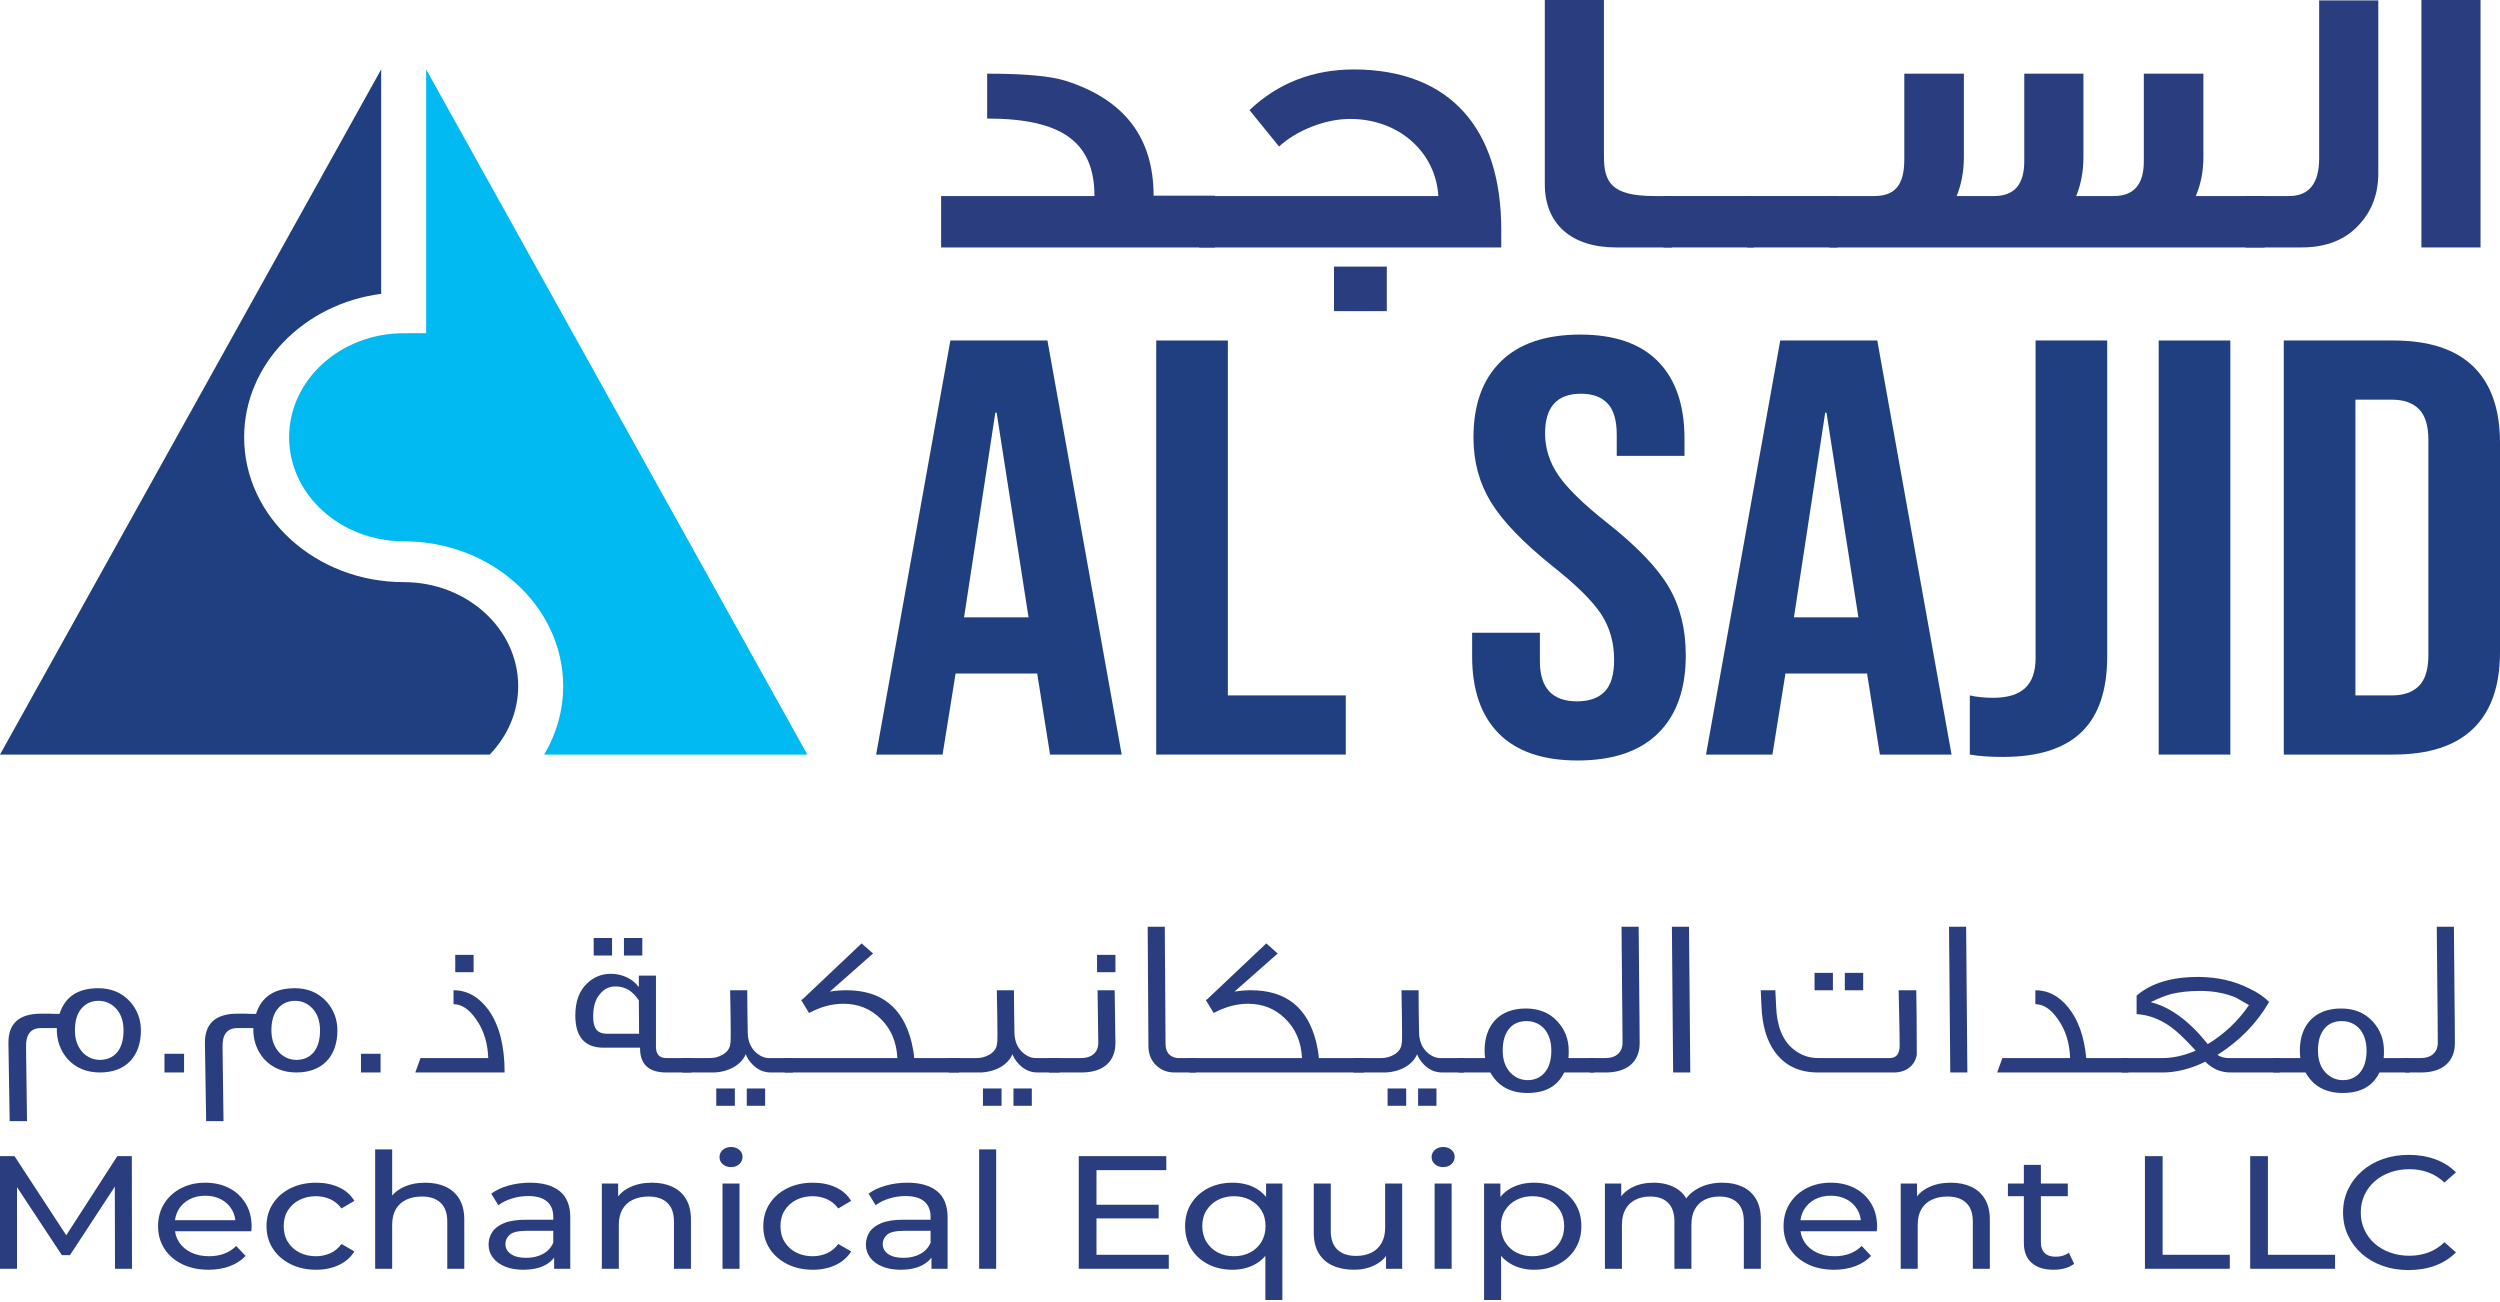
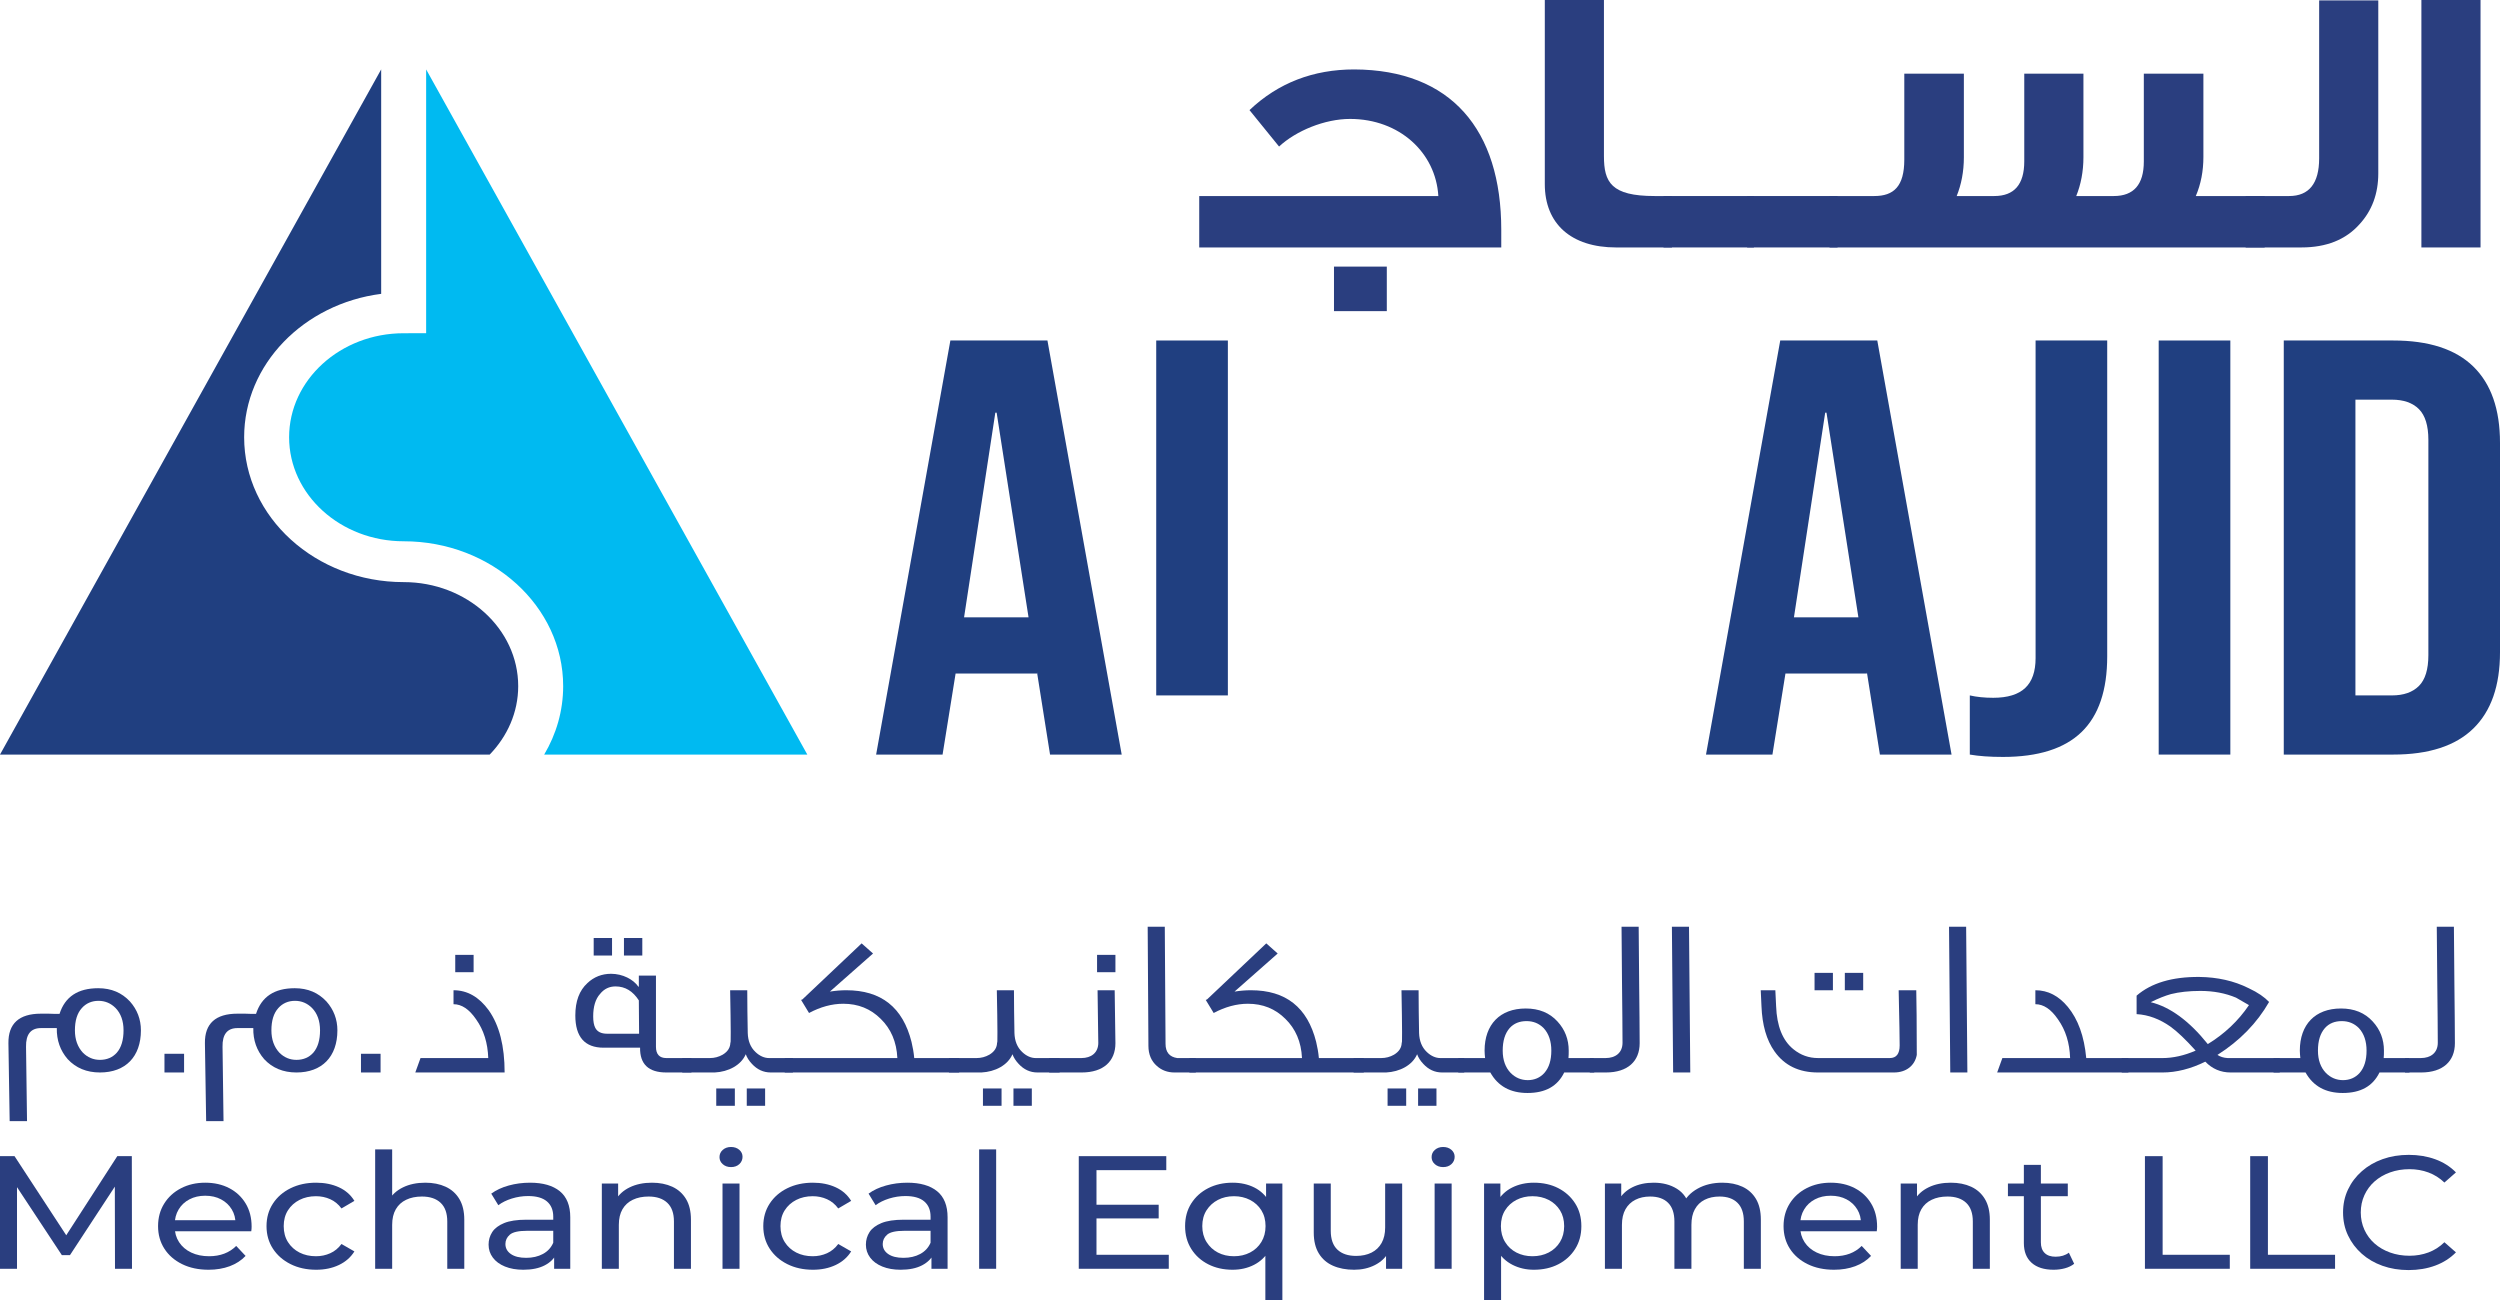
<svg xmlns="http://www.w3.org/2000/svg" width="217" height="113" viewBox="0 0 217 113" fill="none">
-   <path d="M105.45 21.479H81.688V17.016H94.999C94.999 12.354 92.212 10.29 85.685 10.29V6.394C88.912 6.394 91.185 6.593 92.542 7.026C97.602 8.658 100.132 11.955 100.132 16.983H105.45V21.479Z" fill="#2A3E7F" />
  <path d="M130.31 21.478H104.093V17.016H124.848C124.627 13.253 121.473 10.323 117.183 10.323C114.983 10.323 112.49 11.355 111.023 12.72C110.51 12.088 109.666 11.055 108.456 9.557C110.95 7.193 113.993 6.027 117.55 6.027C125.949 6.061 130.31 11.255 130.31 19.947V21.478ZM120.375 27.006H115.79V23.143H120.375V27.006Z" fill="#2A3E7F" />
  <path d="M145.124 21.479H140.285C136.362 21.479 134.089 19.414 134.089 15.984V0H139.222V13.553C139.222 15.817 139.844 17.016 143.623 17.016H145.124V21.479Z" fill="#2A3E7F" />
  <path d="M152.24 17.016H144.392V21.478H152.24V17.016Z" fill="#2A3E7F" />
  <path d="M159.499 17.016H151.651V21.478H159.499V17.016Z" fill="#2A3E7F" />
  <path d="M196.572 21.479H158.803V17.016H162.689C164.377 17.016 165.293 16.184 165.293 13.853V6.394H170.464V13.653C170.464 14.885 170.245 16.017 169.841 17.016H173.105C174.827 17.016 175.706 16.017 175.706 14.019V6.394H180.842V13.653C180.842 14.885 180.62 16.017 180.217 17.016H183.481C185.206 17.016 186.084 16.017 186.084 14.019V6.394H191.255V13.62C191.255 14.852 191.036 15.984 190.595 17.016H196.572V21.479Z" fill="#2A3E7F" />
  <path d="M206.435 15.051C206.435 16.816 205.885 18.282 204.822 19.447C203.612 20.812 201.927 21.478 199.763 21.478H194.922V17.016H198.698C200.423 17.016 201.302 15.917 201.302 13.753V0.033H206.435V15.051Z" fill="#2A3E7F" />
  <path d="M215.31 0H210.177V21.479H215.31V0Z" fill="#2A3E7F" />
  <path d="M82.493 29.555H90.918L97.363 65.497H91.144L90.013 58.36V58.462H82.946L81.815 65.497H76.048L82.493 29.555ZM89.278 53.585L86.508 35.819H86.394L83.681 53.585H89.278Z" fill="#203F80" />
-   <path d="M100.36 29.555H106.579V60.362H116.813V65.497H100.36V29.555Z" fill="#203F80" />
-   <path d="M136.941 66.01C133.926 66.01 131.645 65.231 130.099 63.674C128.555 62.117 127.781 59.883 127.781 56.974V54.92H133.662V57.384C133.662 59.712 134.735 60.876 136.885 60.876C137.94 60.876 138.741 60.593 139.289 60.029C139.834 59.464 140.106 58.548 140.106 57.282C140.106 55.776 139.729 54.449 138.976 53.302C138.223 52.156 136.829 50.778 134.791 49.169C132.23 47.115 130.438 45.258 129.421 43.598C128.403 41.938 127.896 40.064 127.896 37.976C127.896 35.135 128.686 32.935 130.27 31.378C131.851 29.821 134.153 29.042 137.168 29.042C140.146 29.042 142.398 29.821 143.922 31.378C145.45 32.935 146.214 35.169 146.214 38.078V39.568H140.333V37.719C140.333 36.487 140.069 35.588 139.543 35.024C139.014 34.459 138.242 34.176 137.224 34.176C135.152 34.176 134.113 35.323 134.113 37.617C134.113 38.917 134.5 40.132 135.272 41.262C136.047 42.392 137.449 43.761 139.486 45.37C142.085 47.423 143.877 49.289 144.857 50.966C145.837 52.644 146.326 54.612 146.326 56.871C146.326 59.815 145.525 62.074 143.922 63.648C142.323 65.223 139.994 66.01 136.941 66.01Z" fill="#203F80" />
+   <path d="M100.36 29.555H106.579V60.362H116.813H100.36V29.555Z" fill="#203F80" />
  <path d="M154.525 29.555H162.948L169.395 65.497H163.175L162.046 58.36V58.462H154.977L153.847 65.497H148.081L154.525 29.555ZM161.309 53.585L158.539 35.819H158.427L155.714 53.585H161.309Z" fill="#203F80" />
  <path d="M173.861 65.702C172.731 65.702 171.77 65.634 170.979 65.497V60.362C171.58 60.499 172.258 60.568 173.014 60.568C174.256 60.568 175.18 60.285 175.784 59.721C176.387 59.156 176.689 58.291 176.689 57.128V29.555H182.906V56.974C182.906 59.917 182.164 62.108 180.674 63.546C179.186 64.983 176.913 65.702 173.861 65.702Z" fill="#203F80" />
  <path d="M193.594 29.555H187.374V65.497H193.594V29.555Z" fill="#203F80" />
  <path d="M198.231 29.555H207.728C210.82 29.555 213.138 30.308 214.682 31.814C216.228 33.321 217 35.529 217 38.438V56.614C217 59.524 216.228 61.732 214.682 63.238C213.138 64.744 210.82 65.497 207.728 65.497H198.231V29.555ZM207.615 60.362C208.633 60.362 209.415 60.088 209.963 59.541C210.508 58.993 210.783 58.103 210.783 56.871V38.181C210.783 36.949 210.508 36.059 209.963 35.511C209.415 34.964 208.633 34.69 207.615 34.69H204.451V60.362H207.615Z" fill="#203F80" />
  <path d="M0 110.13V100.354H1.261L6.09 107.742H5.413L10.181 100.354H11.442L11.457 110.13H9.981L9.966 102.463H10.319L6.075 108.943H5.367L1.092 102.463H1.476V110.13H0Z" fill="#2A3E7F" />
  <path d="M18.103 110.214C17.232 110.214 16.465 110.051 15.804 109.725C15.143 109.399 14.63 108.952 14.266 108.384C13.902 107.816 13.72 107.165 13.72 106.429C13.72 105.693 13.897 105.042 14.251 104.474C14.604 103.906 15.091 103.461 15.712 103.14C16.332 102.819 17.032 102.658 17.811 102.658C18.6 102.658 19.298 102.817 19.903 103.133C20.508 103.45 20.982 103.894 21.325 104.467C21.669 105.039 21.84 105.708 21.84 106.471C21.84 106.527 21.838 106.592 21.833 106.667C21.828 106.741 21.82 106.811 21.81 106.876H14.874V105.912H21.041L20.441 106.247C20.451 105.773 20.343 105.349 20.118 104.977C19.892 104.604 19.582 104.313 19.187 104.104C18.793 103.894 18.334 103.789 17.811 103.789C17.298 103.789 16.842 103.894 16.442 104.104C16.042 104.313 15.73 104.606 15.504 104.984C15.279 105.361 15.166 105.791 15.166 106.276V106.499C15.166 106.992 15.291 107.432 15.543 107.819C15.794 108.205 16.145 108.505 16.596 108.72C17.047 108.934 17.565 109.041 18.149 109.041C18.631 109.041 19.07 108.966 19.464 108.817C19.859 108.668 20.205 108.445 20.502 108.147L21.317 109.013C20.948 109.404 20.49 109.702 19.941 109.907C19.392 110.111 18.78 110.214 18.103 110.214Z" fill="#2A3E7F" />
  <path d="M27.441 110.214C26.61 110.214 25.869 110.051 25.218 109.725C24.567 109.399 24.057 108.952 23.688 108.384C23.319 107.816 23.134 107.165 23.134 106.429C23.134 105.693 23.319 105.042 23.688 104.474C24.057 103.906 24.567 103.461 25.218 103.14C25.869 102.819 26.61 102.658 27.441 102.658C28.179 102.658 28.838 102.791 29.417 103.056C29.996 103.322 30.445 103.715 30.762 104.236L29.64 104.893C29.373 104.53 29.048 104.262 28.663 104.09C28.279 103.917 27.866 103.831 27.425 103.831C26.892 103.831 26.415 103.939 25.995 104.153C25.575 104.367 25.241 104.667 24.995 105.053C24.749 105.44 24.626 105.898 24.626 106.429C24.626 106.96 24.749 107.421 24.995 107.812C25.241 108.203 25.575 108.505 25.995 108.72C26.415 108.934 26.892 109.041 27.425 109.041C27.866 109.041 28.279 108.955 28.663 108.782C29.048 108.61 29.373 108.342 29.64 107.979L30.762 108.622C30.445 109.134 29.996 109.527 29.417 109.802C28.838 110.077 28.179 110.214 27.441 110.214Z" fill="#2A3E7F" />
  <path d="M32.564 110.13V99.767H34.04V104.725L33.748 104.194C34.015 103.71 34.425 103.333 34.979 103.063C35.532 102.793 36.178 102.658 36.916 102.658C37.583 102.658 38.17 102.775 38.677 103.007C39.185 103.24 39.582 103.594 39.869 104.069C40.156 104.544 40.3 105.144 40.3 105.871V110.13H38.823V106.024C38.823 105.307 38.631 104.767 38.247 104.404C37.862 104.041 37.321 103.859 36.624 103.859C36.101 103.859 35.645 103.952 35.256 104.139C34.866 104.325 34.566 104.599 34.356 104.963C34.146 105.326 34.04 105.777 34.04 106.317V110.13H32.564Z" fill="#2A3E7F" />
  <path d="M48.099 110.13V108.566L48.022 108.273V105.605C48.022 105.037 47.84 104.597 47.476 104.285C47.112 103.973 46.566 103.817 45.838 103.817C45.357 103.817 44.885 103.89 44.424 104.034C43.962 104.178 43.572 104.371 43.255 104.613L42.64 103.608C43.06 103.301 43.565 103.066 44.154 102.903C44.744 102.74 45.362 102.658 46.008 102.658C47.125 102.658 47.986 102.905 48.591 103.398C49.196 103.892 49.499 104.646 49.499 105.661V110.13H48.099ZM45.423 110.214C44.818 110.214 44.288 110.121 43.831 109.935C43.375 109.748 43.024 109.49 42.778 109.159C42.532 108.829 42.409 108.454 42.409 108.035C42.409 107.635 42.514 107.272 42.724 106.946C42.934 106.62 43.278 106.359 43.755 106.164C44.231 105.968 44.875 105.871 45.684 105.871H48.268V106.834H45.746C45.008 106.834 44.511 106.946 44.254 107.169C43.998 107.393 43.87 107.663 43.87 107.979C43.87 108.342 44.029 108.633 44.347 108.852C44.665 109.071 45.105 109.18 45.669 109.18C46.223 109.18 46.707 109.069 47.123 108.845C47.538 108.622 47.838 108.296 48.022 107.868L48.315 108.789C48.12 109.227 47.776 109.574 47.284 109.83C46.792 110.086 46.172 110.214 45.423 110.214Z" fill="#2A3E7F" />
  <path d="M52.239 110.13V102.728H53.654V104.725L53.423 104.194C53.689 103.71 54.099 103.333 54.653 103.063C55.207 102.793 55.853 102.658 56.591 102.658C57.257 102.658 57.844 102.775 58.352 103.007C58.859 103.24 59.257 103.594 59.544 104.069C59.831 104.544 59.974 105.144 59.974 105.871V110.13H58.498V106.024C58.498 105.307 58.306 104.767 57.921 104.404C57.537 104.041 56.996 103.859 56.299 103.859C55.776 103.859 55.319 103.952 54.93 104.139C54.54 104.325 54.24 104.599 54.03 104.963C53.82 105.326 53.715 105.777 53.715 106.317V110.13H52.239Z" fill="#2A3E7F" />
  <path d="M62.714 110.13V102.728H64.19V110.13H62.714ZM63.452 101.303C63.165 101.303 62.926 101.22 62.737 101.052C62.547 100.885 62.452 100.68 62.452 100.438C62.452 100.186 62.547 99.977 62.737 99.809C62.926 99.642 63.165 99.558 63.452 99.558C63.739 99.558 63.977 99.639 64.167 99.802C64.357 99.965 64.452 100.168 64.452 100.41C64.452 100.661 64.359 100.873 64.175 101.045C63.99 101.217 63.749 101.303 63.452 101.303Z" fill="#2A3E7F" />
  <path d="M70.559 110.214C69.729 110.214 68.988 110.051 68.337 109.725C67.686 109.399 67.176 108.952 66.807 108.384C66.438 107.816 66.253 107.165 66.253 106.429C66.253 105.693 66.438 105.042 66.807 104.474C67.176 103.906 67.686 103.461 68.337 103.14C68.988 102.819 69.729 102.658 70.559 102.658C71.298 102.658 71.956 102.791 72.536 103.056C73.115 103.322 73.564 103.715 73.881 104.236L72.759 104.893C72.492 104.53 72.166 104.262 71.782 104.09C71.398 103.917 70.985 103.831 70.544 103.831C70.011 103.831 69.534 103.939 69.114 104.153C68.693 104.367 68.36 104.667 68.114 105.053C67.868 105.44 67.745 105.898 67.745 106.429C67.745 106.96 67.868 107.421 68.114 107.812C68.36 108.203 68.693 108.505 69.114 108.72C69.534 108.934 70.011 109.041 70.544 109.041C70.985 109.041 71.398 108.955 71.782 108.782C72.166 108.61 72.492 108.342 72.759 107.979L73.881 108.622C73.564 109.134 73.115 109.527 72.536 109.802C71.956 110.077 71.298 110.214 70.559 110.214Z" fill="#2A3E7F" />
  <path d="M80.85 110.13V108.566L80.773 108.273V105.605C80.773 105.037 80.591 104.597 80.227 104.285C79.863 103.973 79.317 103.817 78.589 103.817C78.108 103.817 77.636 103.89 77.174 104.034C76.713 104.178 76.324 104.371 76.006 104.613L75.391 103.608C75.811 103.301 76.316 103.066 76.906 102.903C77.495 102.74 78.113 102.658 78.759 102.658C79.876 102.658 80.737 102.905 81.342 103.398C81.947 103.892 82.25 104.646 82.25 105.661V110.13H80.85ZM78.174 110.214C77.569 110.214 77.039 110.121 76.582 109.935C76.126 109.748 75.775 109.49 75.529 109.159C75.283 108.829 75.16 108.454 75.16 108.035C75.16 107.635 75.265 107.272 75.475 106.946C75.685 106.62 76.029 106.359 76.505 106.164C76.982 105.968 77.626 105.871 78.436 105.871H81.019V106.834H78.497C77.759 106.834 77.262 106.946 77.005 107.169C76.749 107.393 76.621 107.663 76.621 107.979C76.621 108.342 76.78 108.633 77.098 108.852C77.415 109.071 77.856 109.18 78.42 109.18C78.974 109.18 79.459 109.069 79.874 108.845C80.289 108.622 80.589 108.296 80.773 107.868L81.065 108.789C80.871 109.227 80.527 109.574 80.035 109.83C79.543 110.086 78.923 110.214 78.174 110.214Z" fill="#2A3E7F" />
  <path d="M86.466 99.767H84.989V110.13H86.466V99.767Z" fill="#2A3E7F" />
  <path d="M93.637 110.13V100.354H101.234V101.569H95.175V108.915H101.45V110.13H93.637ZM95.037 105.759V104.571H100.573V105.759H95.037Z" fill="#2A3E7F" />
  <path d="M106.988 110.214C106.199 110.214 105.494 110.056 104.873 109.739C104.253 109.422 103.764 108.98 103.405 108.412C103.046 107.844 102.866 107.183 102.866 106.429C102.866 105.675 103.046 105.016 103.405 104.453C103.764 103.89 104.253 103.45 104.873 103.133C105.494 102.817 106.199 102.658 106.988 102.658C107.696 102.658 108.326 102.798 108.88 103.077C109.433 103.356 109.872 103.776 110.195 104.334C110.518 104.893 110.679 105.591 110.679 106.429C110.679 107.267 110.513 107.965 110.179 108.524C109.846 109.083 109.403 109.504 108.849 109.788C108.295 110.072 107.675 110.214 106.988 110.214ZM107.111 109.041C107.624 109.041 108.088 108.934 108.503 108.72C108.918 108.505 109.246 108.201 109.487 107.805C109.728 107.409 109.849 106.951 109.849 106.429C109.849 105.898 109.728 105.44 109.487 105.053C109.246 104.667 108.918 104.367 108.503 104.153C108.088 103.939 107.624 103.831 107.111 103.831C106.588 103.831 106.122 103.939 105.712 104.153C105.302 104.367 104.974 104.667 104.727 105.053C104.481 105.44 104.358 105.898 104.358 106.429C104.358 106.951 104.481 107.409 104.727 107.805C104.974 108.201 105.302 108.505 105.712 108.72C106.122 108.934 106.588 109.041 107.111 109.041ZM109.833 112.84V108.161L109.987 106.443L109.895 104.725V102.728H111.31V112.84H109.833Z" fill="#2A3E7F" />
  <path d="M117.54 110.214C116.843 110.214 116.231 110.098 115.703 109.865C115.174 109.632 114.765 109.276 114.472 108.796C114.18 108.317 114.034 107.714 114.034 106.988V102.728H115.51V106.834C115.51 107.56 115.703 108.105 116.087 108.468C116.472 108.831 117.012 109.013 117.709 109.013C118.222 109.013 118.668 108.917 119.048 108.727C119.427 108.536 119.718 108.256 119.924 107.889C120.129 107.521 120.231 107.076 120.231 106.555V102.728H121.708V110.13H120.308V108.133L120.541 108.664C120.274 109.157 119.873 109.539 119.339 109.809C118.807 110.079 118.207 110.214 117.54 110.214Z" fill="#2A3E7F" />
  <path d="M124.525 110.13V102.728H126.002V110.13H124.525ZM125.262 101.303C124.977 101.303 124.739 101.22 124.547 101.052C124.357 100.885 124.263 100.68 124.263 100.438C124.263 100.186 124.357 99.977 124.547 99.809C124.739 99.642 124.977 99.558 125.262 99.558C125.551 99.558 125.788 99.639 125.978 99.802C126.168 99.965 126.264 100.168 126.264 100.41C126.264 100.661 126.17 100.873 125.986 101.045C125.802 101.217 125.561 101.303 125.262 101.303Z" fill="#2A3E7F" />
  <path d="M133.138 110.214C132.463 110.214 131.846 110.072 131.288 109.788C130.727 109.504 130.281 109.083 129.95 108.524C129.616 107.965 129.447 107.267 129.447 106.429C129.447 105.591 129.61 104.893 129.933 104.334C130.257 103.776 130.697 103.356 131.255 103.077C131.814 102.798 132.441 102.658 133.138 102.658C133.94 102.658 134.647 102.817 135.261 103.133C135.876 103.45 136.364 103.89 136.722 104.453C137.083 105.016 137.262 105.675 137.262 106.429C137.262 107.183 137.083 107.844 136.722 108.412C136.364 108.98 135.876 109.422 135.261 109.739C134.647 110.056 133.94 110.214 133.138 110.214ZM128.817 112.84V102.728H130.233V104.725L130.142 106.443L130.294 108.161V112.84H128.817ZM133.015 109.041C133.539 109.041 134.009 108.934 134.423 108.72C134.84 108.505 135.165 108.201 135.408 107.805C135.649 107.409 135.769 106.951 135.769 106.429C135.769 105.898 135.649 105.44 135.408 105.053C135.165 104.667 134.84 104.367 134.423 104.153C134.009 103.939 133.539 103.831 133.015 103.831C132.503 103.831 132.041 103.939 131.624 104.153C131.21 104.367 130.882 104.667 130.641 105.053C130.398 105.44 130.278 105.898 130.278 106.429C130.278 106.951 130.398 107.409 130.641 107.805C130.882 108.201 131.21 108.505 131.624 108.72C132.041 108.934 132.503 109.041 133.015 109.041Z" fill="#2A3E7F" />
  <path d="M139.307 110.13V102.728H140.723V104.697L140.493 104.194C140.75 103.71 141.145 103.333 141.676 103.063C142.21 102.793 142.83 102.658 143.538 102.658C144.318 102.658 144.988 102.833 145.551 103.182C146.115 103.531 146.486 104.06 146.66 104.767L146.059 104.544C146.307 103.976 146.737 103.519 147.351 103.175C147.966 102.83 148.684 102.658 149.504 102.658C150.161 102.658 150.741 102.775 151.243 103.007C151.745 103.24 152.137 103.594 152.42 104.069C152.701 104.544 152.842 105.144 152.842 105.871V110.13H151.365V106.024C151.365 105.307 151.181 104.767 150.813 104.404C150.444 104.041 149.926 103.859 149.258 103.859C148.767 103.859 148.337 103.952 147.966 104.139C147.597 104.325 147.314 104.599 147.114 104.963C146.913 105.326 146.815 105.777 146.815 106.317V110.13H145.338V106.024C145.338 105.307 145.156 104.767 144.79 104.404C144.427 104.041 143.906 103.859 143.231 103.859C142.747 103.859 142.323 103.952 141.954 104.139C141.585 104.325 141.297 104.599 141.091 104.963C140.888 105.326 140.784 105.777 140.784 106.317V110.13H139.307Z" fill="#2A3E7F" />
  <path d="M159.196 110.214C158.325 110.214 157.559 110.051 156.896 109.725C156.234 109.399 155.724 108.952 155.358 108.384C154.995 107.816 154.813 107.165 154.813 106.429C154.813 105.693 154.99 105.042 155.342 104.474C155.697 103.906 156.183 103.461 156.803 103.14C157.425 102.819 158.125 102.658 158.905 102.658C159.693 102.658 160.39 102.817 160.996 103.133C161.6 103.45 162.075 103.894 162.417 104.467C162.761 105.039 162.932 105.708 162.932 106.471C162.932 106.527 162.93 106.592 162.924 106.667C162.922 106.741 162.914 106.811 162.903 106.876H155.967V105.912H162.134L161.533 106.247C161.543 105.773 161.437 105.349 161.21 104.977C160.985 104.604 160.676 104.313 160.28 104.104C159.885 103.894 159.426 103.789 158.905 103.789C158.392 103.789 157.935 103.894 157.535 104.104C157.134 104.313 156.822 104.606 156.597 104.984C156.37 105.361 156.258 105.791 156.258 106.276V106.499C156.258 106.992 156.384 107.432 156.635 107.819C156.886 108.205 157.238 108.505 157.69 108.72C158.138 108.934 158.656 109.041 159.241 109.041C159.725 109.041 160.163 108.966 160.558 108.817C160.951 108.668 161.298 108.445 161.594 108.147L162.409 109.013C162.04 109.404 161.584 109.702 161.033 109.907C160.486 110.111 159.872 110.214 159.196 110.214Z" fill="#2A3E7F" />
  <path d="M164.981 110.13V102.728H166.396V104.725L166.164 104.194C166.431 103.71 166.842 103.333 167.395 103.063C167.948 102.793 168.594 102.658 169.334 102.658C169.999 102.658 170.586 102.775 171.094 103.007C171.601 103.24 171.999 103.594 172.285 104.069C172.573 104.544 172.718 105.144 172.718 105.871V110.13H171.241V106.024C171.241 105.307 171.048 104.767 170.664 104.404C170.279 104.041 169.737 103.859 169.04 103.859C168.517 103.859 168.063 103.952 167.673 104.139C167.283 104.325 166.984 104.599 166.773 104.963C166.562 105.326 166.458 105.777 166.458 106.317V110.13H164.981Z" fill="#2A3E7F" />
  <path d="M178.254 110.214C177.434 110.214 176.798 110.014 176.347 109.613C175.896 109.213 175.671 108.64 175.671 107.895V101.108H177.148V107.84C177.148 108.24 177.258 108.547 177.479 108.761C177.698 108.976 178.013 109.083 178.425 109.083C178.887 109.083 179.271 108.966 179.578 108.734L180.038 109.697C179.813 109.874 179.544 110.004 179.231 110.088C178.919 110.172 178.593 110.214 178.254 110.214ZM174.288 103.831V102.728H179.485V103.831H174.288Z" fill="#2A3E7F" />
  <path d="M186.18 110.13V100.354H187.716V108.915H193.546V110.13H186.18Z" fill="#2A3E7F" />
  <path d="M195.317 110.13V100.354H196.855V108.915H202.683V110.13H195.317Z" fill="#2A3E7F" />
  <path d="M209.068 110.242C208.248 110.242 207.492 110.118 206.801 109.872C206.109 109.625 205.508 109.276 205.001 108.824C204.493 108.373 204.095 107.844 203.81 107.239C203.521 106.634 203.377 105.968 203.377 105.242C203.377 104.516 203.521 103.85 203.81 103.245C204.095 102.639 204.496 102.111 205.009 101.66C205.522 101.208 206.122 100.859 206.814 100.612C207.508 100.365 208.264 100.242 209.084 100.242C209.915 100.242 210.681 100.37 211.384 100.626C212.086 100.882 212.682 101.261 213.176 101.764L212.174 102.644C211.766 102.253 211.304 101.962 210.791 101.771C210.278 101.58 209.73 101.485 209.146 101.485C208.539 101.485 207.979 101.578 207.46 101.764C206.942 101.95 206.494 102.211 206.114 102.546C205.735 102.882 205.441 103.28 205.23 103.741C205.022 104.201 204.915 104.702 204.915 105.242C204.915 105.782 205.022 106.282 205.23 106.743C205.441 107.204 205.735 107.602 206.114 107.937C206.494 108.272 206.942 108.533 207.46 108.719C207.979 108.906 208.539 108.999 209.146 108.999C209.73 108.999 210.278 108.903 210.791 108.712C211.304 108.522 211.766 108.226 212.174 107.826L213.176 108.705C212.682 109.208 212.086 109.59 211.384 109.851C210.681 110.111 209.909 110.242 209.068 110.242Z" fill="#2A3E7F" />
  <path d="M12.231 89.434C12.231 91.722 10.896 93.091 8.678 93.091C7.515 93.091 6.589 92.7 5.878 91.937C5.232 91.194 4.909 90.294 4.931 89.238H3.552C2.67 89.238 2.239 89.786 2.26 90.862L2.346 97.315H0.839L0.731 90.549C0.71 88.847 1.657 87.987 3.552 87.987H4.22C4.586 88.006 4.888 88.006 5.167 88.006C5.641 86.52 6.761 85.777 8.527 85.777C9.668 85.777 10.573 86.168 11.283 86.931C11.908 87.635 12.231 88.476 12.231 89.434ZM10.723 89.434C10.723 88.612 10.487 87.967 10.034 87.498C9.625 87.087 9.13 86.872 8.549 86.872C7.967 86.872 7.472 87.087 7.106 87.498C6.696 87.948 6.503 88.593 6.503 89.434C6.503 90.236 6.74 90.881 7.192 91.37C7.601 91.781 8.096 91.996 8.678 91.996C9.281 91.996 9.776 91.781 10.142 91.37C10.53 90.92 10.723 90.275 10.723 89.434Z" fill="#2A3E7F" />
  <path d="M15.978 91.468H14.276V93.091H15.978V91.468Z" fill="#2A3E7F" />
  <path d="M29.286 89.434C29.286 91.722 27.951 93.091 25.733 93.091C24.57 93.091 23.644 92.7 22.933 91.937C22.287 91.194 21.965 90.294 21.986 89.238H20.608C19.725 89.238 19.294 89.786 19.316 90.862L19.402 97.315H17.894L17.787 90.549C17.765 88.847 18.713 87.987 20.608 87.987H21.275C21.641 88.006 21.943 88.006 22.223 88.006C22.697 86.52 23.816 85.777 25.582 85.777C26.724 85.777 27.628 86.168 28.339 86.931C28.963 87.635 29.286 88.476 29.286 89.434ZM27.779 89.434C27.779 88.612 27.542 87.967 27.09 87.498C26.681 87.087 26.185 86.872 25.604 86.872C25.023 86.872 24.527 87.087 24.161 87.498C23.752 87.948 23.558 88.593 23.558 89.434C23.558 90.236 23.795 90.881 24.247 91.37C24.656 91.781 25.151 91.996 25.733 91.996C26.336 91.996 26.831 91.781 27.198 91.37C27.585 90.92 27.779 90.275 27.779 89.434Z" fill="#2A3E7F" />
  <path d="M33.033 91.468H31.332V93.091H33.033V91.468Z" fill="#2A3E7F" />
  <path d="M41.109 84.388H39.515V82.882H41.109V84.388ZM43.801 93.091H36.048L36.501 91.839H42.38C42.336 90.529 41.992 89.414 41.325 88.476C40.721 87.596 40.075 87.165 39.365 87.165V85.953C40.571 85.953 41.583 86.54 42.423 87.693C43.349 89.004 43.801 90.803 43.801 93.091Z" fill="#2A3E7F" />
  <path d="M55.752 82.941H54.159V81.416H55.752V82.941ZM53.125 82.941H51.532V81.416H53.125V82.941ZM60.016 93.091H57.841C56.291 93.091 55.537 92.368 55.559 90.94H52.393C50.756 90.94 49.938 90.001 49.938 88.143C49.938 86.911 50.283 85.973 50.993 85.327C51.553 84.799 52.242 84.525 53.039 84.525C54.051 84.525 54.977 85.014 55.408 85.64H55.451V84.682H56.937V90.862C56.937 91.507 57.238 91.84 57.841 91.84H60.016V93.091ZM55.473 89.727L55.451 86.833C54.934 86.031 54.267 85.621 53.427 85.621C52.888 85.621 52.436 85.836 52.092 86.266C51.682 86.716 51.489 87.381 51.489 88.221C51.489 88.671 51.553 88.984 51.661 89.199C51.833 89.552 52.178 89.727 52.694 89.727H55.473Z" fill="#2A3E7F" />
  <path d="M68.824 93.091H66.908C66.262 93.091 65.723 92.837 65.271 92.348C65.013 92.074 64.84 91.8 64.733 91.507C64.323 92.465 63.225 93.032 62.041 93.091H59.22V91.84H61.61C62.019 91.84 62.385 91.742 62.73 91.546C63.182 91.272 63.397 90.92 63.397 90.47C63.441 90.783 63.441 89.278 63.376 85.953H64.862C64.862 87.204 64.883 88.436 64.905 89.669C64.926 90.353 65.142 90.901 65.572 91.311C65.939 91.663 66.348 91.84 66.757 91.84H68.824V93.091ZM66.412 95.985H64.819V94.479H66.412V95.985ZM63.785 95.985H62.17V94.479H63.785V95.985Z" fill="#2A3E7F" />
  <path d="M83.252 91.839V93.091H68.114V91.839H77.89C77.826 90.431 77.33 89.297 76.447 88.436C75.564 87.557 74.488 87.126 73.196 87.126C72.205 87.126 71.214 87.4 70.224 87.928L69.535 86.794C69.556 86.774 69.599 86.774 69.642 86.755L74.789 81.885L75.78 82.765L72.033 86.07C72.528 85.992 73.002 85.953 73.454 85.953C76.491 85.953 78.364 87.439 79.118 90.431C79.225 90.881 79.312 91.35 79.355 91.839H83.252Z" fill="#2A3E7F" />
  <path d="M91.974 93.091H90.057C89.411 93.091 88.873 92.837 88.421 92.348C88.162 92.074 87.99 91.8 87.882 91.507C87.473 92.465 86.375 93.032 85.19 93.091H82.369V91.84H84.76C85.169 91.84 85.535 91.742 85.879 91.546C86.332 91.272 86.547 90.92 86.547 90.47C86.59 90.783 86.59 89.278 86.525 85.953H88.011C88.011 87.204 88.033 88.436 88.054 89.669C88.076 90.353 88.291 90.901 88.722 91.311C89.088 91.663 89.497 91.84 89.906 91.84H91.974V93.091ZM89.562 95.985H87.968V94.479H89.562V95.985ZM86.935 95.985H85.32V94.479H86.935V95.985Z" fill="#2A3E7F" />
  <path d="M96.819 84.388H95.225V82.882H96.819V84.388ZM96.819 90.549C96.819 92.113 95.785 93.091 93.89 93.091H91.069V91.839H93.869C94.709 91.839 95.333 91.389 95.333 90.51C95.333 90.686 95.312 89.18 95.269 85.953H96.754C96.797 89.043 96.819 90.568 96.819 90.549Z" fill="#2A3E7F" />
  <path d="M103.796 93.091H101.944C101.341 93.091 100.825 92.895 100.415 92.524C99.942 92.113 99.683 91.527 99.683 90.783L99.619 80.438H101.104L101.169 90.607C101.169 91.331 101.514 91.742 102.181 91.839H103.796V93.091Z" fill="#2A3E7F" />
  <path d="M118.376 91.839V93.091H103.237V91.839H113.013C112.949 90.431 112.453 89.297 111.57 88.436C110.688 87.557 109.611 87.126 108.319 87.126C107.328 87.126 106.338 87.4 105.347 87.928L104.658 86.794C104.679 86.774 104.723 86.774 104.766 86.755L109.913 81.885L110.903 82.765L107.156 86.07C107.651 85.992 108.125 85.953 108.577 85.953C111.614 85.953 113.487 87.439 114.241 90.431C114.349 90.881 114.435 91.35 114.478 91.839H118.376Z" fill="#2A3E7F" />
  <path d="M127.097 93.091H125.18C124.533 93.091 123.996 92.837 123.545 92.348C123.286 92.074 123.112 91.8 123.006 91.507C122.597 92.465 121.499 93.032 120.314 93.091H117.492V91.84H119.884C120.292 91.84 120.658 91.742 121.003 91.546C121.454 91.272 121.67 90.92 121.67 90.47C121.713 90.783 121.713 89.278 121.649 85.953H123.134C123.134 87.204 123.155 88.436 123.176 89.669C123.201 90.353 123.414 90.901 123.844 91.311C124.21 91.663 124.621 91.84 125.03 91.84H127.097V93.091ZM124.685 95.985H123.091V94.479H124.685V95.985ZM122.057 95.985H120.442V94.479H122.057V95.985Z" fill="#2A3E7F" />
  <path d="M138.381 93.091H135.774C135.195 94.284 134.14 94.871 132.588 94.871C131.103 94.871 130.027 94.284 129.359 93.091H126.579V91.839H128.905C128.884 91.624 128.862 91.409 128.862 91.194C128.862 88.925 130.198 87.537 132.438 87.537C133.579 87.537 134.506 87.909 135.195 88.671C135.841 89.375 136.164 90.216 136.164 91.194C136.164 91.409 136.164 91.624 136.143 91.839H138.338L138.381 93.091ZM134.655 91.194C134.655 90.392 134.441 89.727 133.987 89.238C133.579 88.828 133.085 88.632 132.503 88.632C131.899 88.632 131.405 88.828 131.036 89.238C130.628 89.708 130.435 90.353 130.435 91.194C130.435 92.015 130.673 92.661 131.124 93.13C131.533 93.541 132.027 93.756 132.609 93.756C133.192 93.756 133.686 93.541 134.052 93.13C134.463 92.661 134.655 92.015 134.655 91.194Z" fill="#2A3E7F" />
  <path d="M142.323 90.549C142.323 92.113 141.289 93.091 139.393 93.091H137.993V91.839H139.372C140.213 91.839 140.835 91.389 140.835 90.51C140.835 89.278 140.814 87.596 140.792 85.484C140.771 83.039 140.75 81.357 140.75 80.438H142.237C142.237 81.338 142.259 83.019 142.28 85.503C142.301 87.615 142.323 89.297 142.323 90.549Z" fill="#2A3E7F" />
  <path d="M146.716 93.091H145.228L145.121 80.438H146.606L146.716 93.091Z" fill="#2A3E7F" />
  <path d="M161.725 85.953H160.131V84.447H161.725V85.953ZM159.097 85.953H157.503V84.447H159.097V85.953ZM166.377 91.566C166.204 92.504 165.451 93.091 164.396 93.091H157.804C156.146 93.091 154.899 92.485 154.036 91.272C153.326 90.275 152.96 88.965 152.896 87.341L152.832 85.953H154.1L154.167 87.341C154.231 89.062 154.725 90.314 155.673 91.077C156.298 91.585 157.009 91.839 157.804 91.839H164.03C164.609 91.839 164.89 91.468 164.89 90.744C164.89 90.314 164.868 88.71 164.804 85.953H166.332C166.353 86.95 166.377 88.828 166.377 91.566Z" fill="#2A3E7F" />
  <path d="M170.768 93.091H169.283L169.176 80.438H170.661L170.768 93.091Z" fill="#2A3E7F" />
  <path d="M184.746 93.091H173.353L173.805 91.84H179.685C179.643 90.529 179.298 89.414 178.63 88.476C178.027 87.596 177.381 87.165 176.67 87.165V85.953C177.768 85.953 178.694 86.442 179.49 87.4C180.374 88.476 180.911 89.942 181.085 91.84H184.746V93.091Z" fill="#2A3E7F" />
  <path d="M197.881 93.091H193.618C192.756 93.091 192.024 92.778 191.42 92.152C190.152 92.778 188.902 93.091 187.716 93.091H184.164V91.84H187.695C188.622 91.84 189.591 91.624 190.582 91.194C189.719 90.236 188.987 89.532 188.384 89.102C187.46 88.456 186.49 88.085 185.457 88.026V86.422C186.725 85.327 188.536 84.78 190.905 84.799C192.475 84.819 193.899 85.132 195.189 85.777C195.987 86.148 196.567 86.559 196.957 86.97C195.902 88.808 194.414 90.334 192.475 91.566C192.713 91.722 192.994 91.82 193.359 91.84H197.881V93.091ZM195.21 87.244C194.823 87.029 194.457 86.814 194.091 86.598C193.164 86.207 192.131 86.012 190.991 86.012C190 86.012 189.161 86.109 188.448 86.285C187.954 86.422 187.35 86.657 186.683 86.99C188.363 87.4 190.021 88.613 191.637 90.627C193.079 89.747 194.286 88.613 195.21 87.244Z" fill="#2A3E7F" />
  <path d="M209.143 93.091H206.539C205.957 94.284 204.902 94.871 203.35 94.871C201.865 94.871 200.789 94.284 200.121 93.091H197.344V91.839H199.67C199.649 91.624 199.625 91.409 199.625 91.194C199.625 88.925 200.96 87.537 203.201 87.537C204.341 87.537 205.268 87.909 205.957 88.671C206.603 89.375 206.926 90.216 206.926 91.194C206.926 91.409 206.926 91.624 206.905 91.839H209.1L209.143 93.091ZM205.417 91.194C205.417 90.392 205.204 89.727 204.75 89.238C204.341 88.828 203.847 88.632 203.265 88.632C202.661 88.632 202.167 88.828 201.801 89.238C201.393 89.708 201.198 90.353 201.198 91.194C201.198 92.015 201.435 92.661 201.887 93.13C202.295 93.541 202.792 93.756 203.374 93.756C203.954 93.756 204.451 93.541 204.816 93.13C205.225 92.661 205.417 92.015 205.417 91.194Z" fill="#2A3E7F" />
  <path d="M213.085 90.549C213.085 92.113 212.051 93.091 210.155 93.091H208.756V91.839H210.134C210.975 91.839 211.6 91.389 211.6 90.51C211.6 89.278 211.579 87.596 211.557 85.484C211.536 83.039 211.512 81.357 211.512 80.438H212.999C212.999 81.338 213.021 83.019 213.042 85.503C213.064 87.615 213.085 89.297 213.085 90.549Z" fill="#2A3E7F" />
  <path d="M25.095 37.954C25.095 42.932 29.555 46.983 35.038 46.983C42.672 46.983 48.883 52.623 48.883 59.557C48.883 61.704 48.285 63.727 47.235 65.497H70.075L36.989 6.025V28.923L35.038 28.925C29.555 28.925 25.095 32.975 25.095 37.954Z" fill="#00BAF1" />
  <path d="M44.98 59.557C44.98 54.577 40.52 50.527 35.037 50.527C27.403 50.527 21.192 44.887 21.192 37.954C21.192 31.623 26.372 26.369 33.086 25.506V6.024L0 65.497H42.506C44.041 63.908 44.98 61.832 44.98 59.557Z" fill="#203F80" />
</svg>